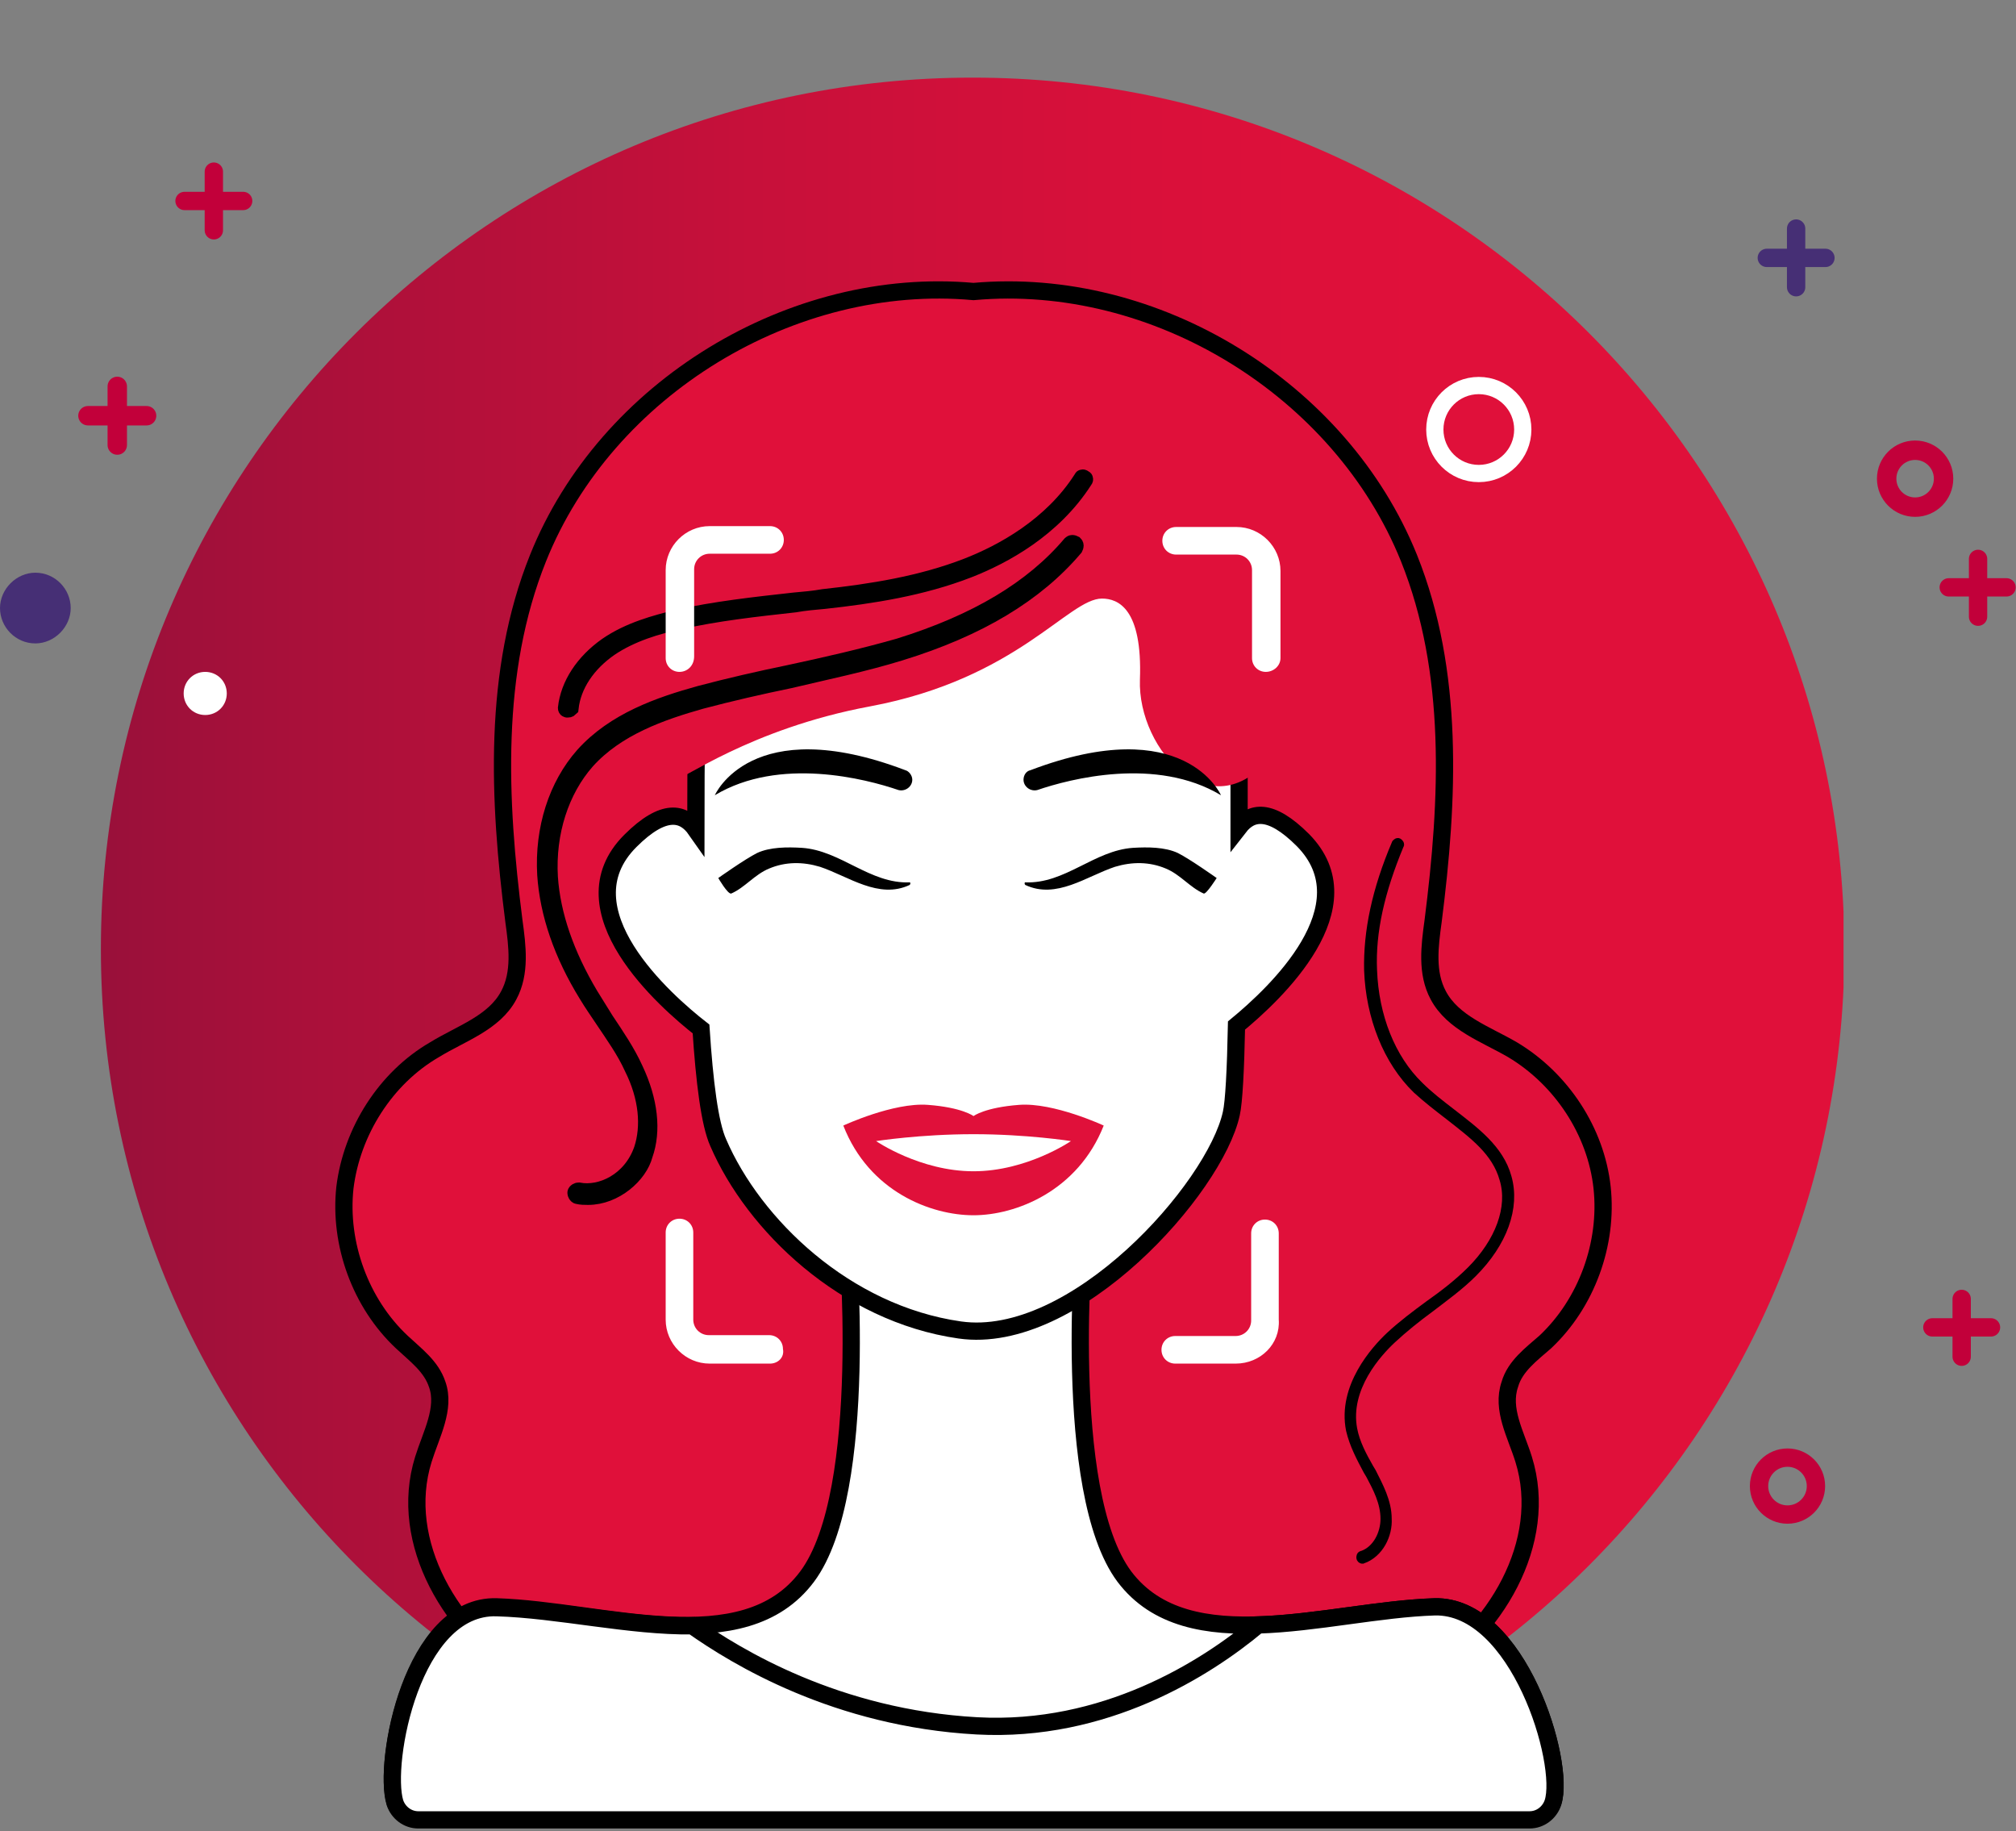
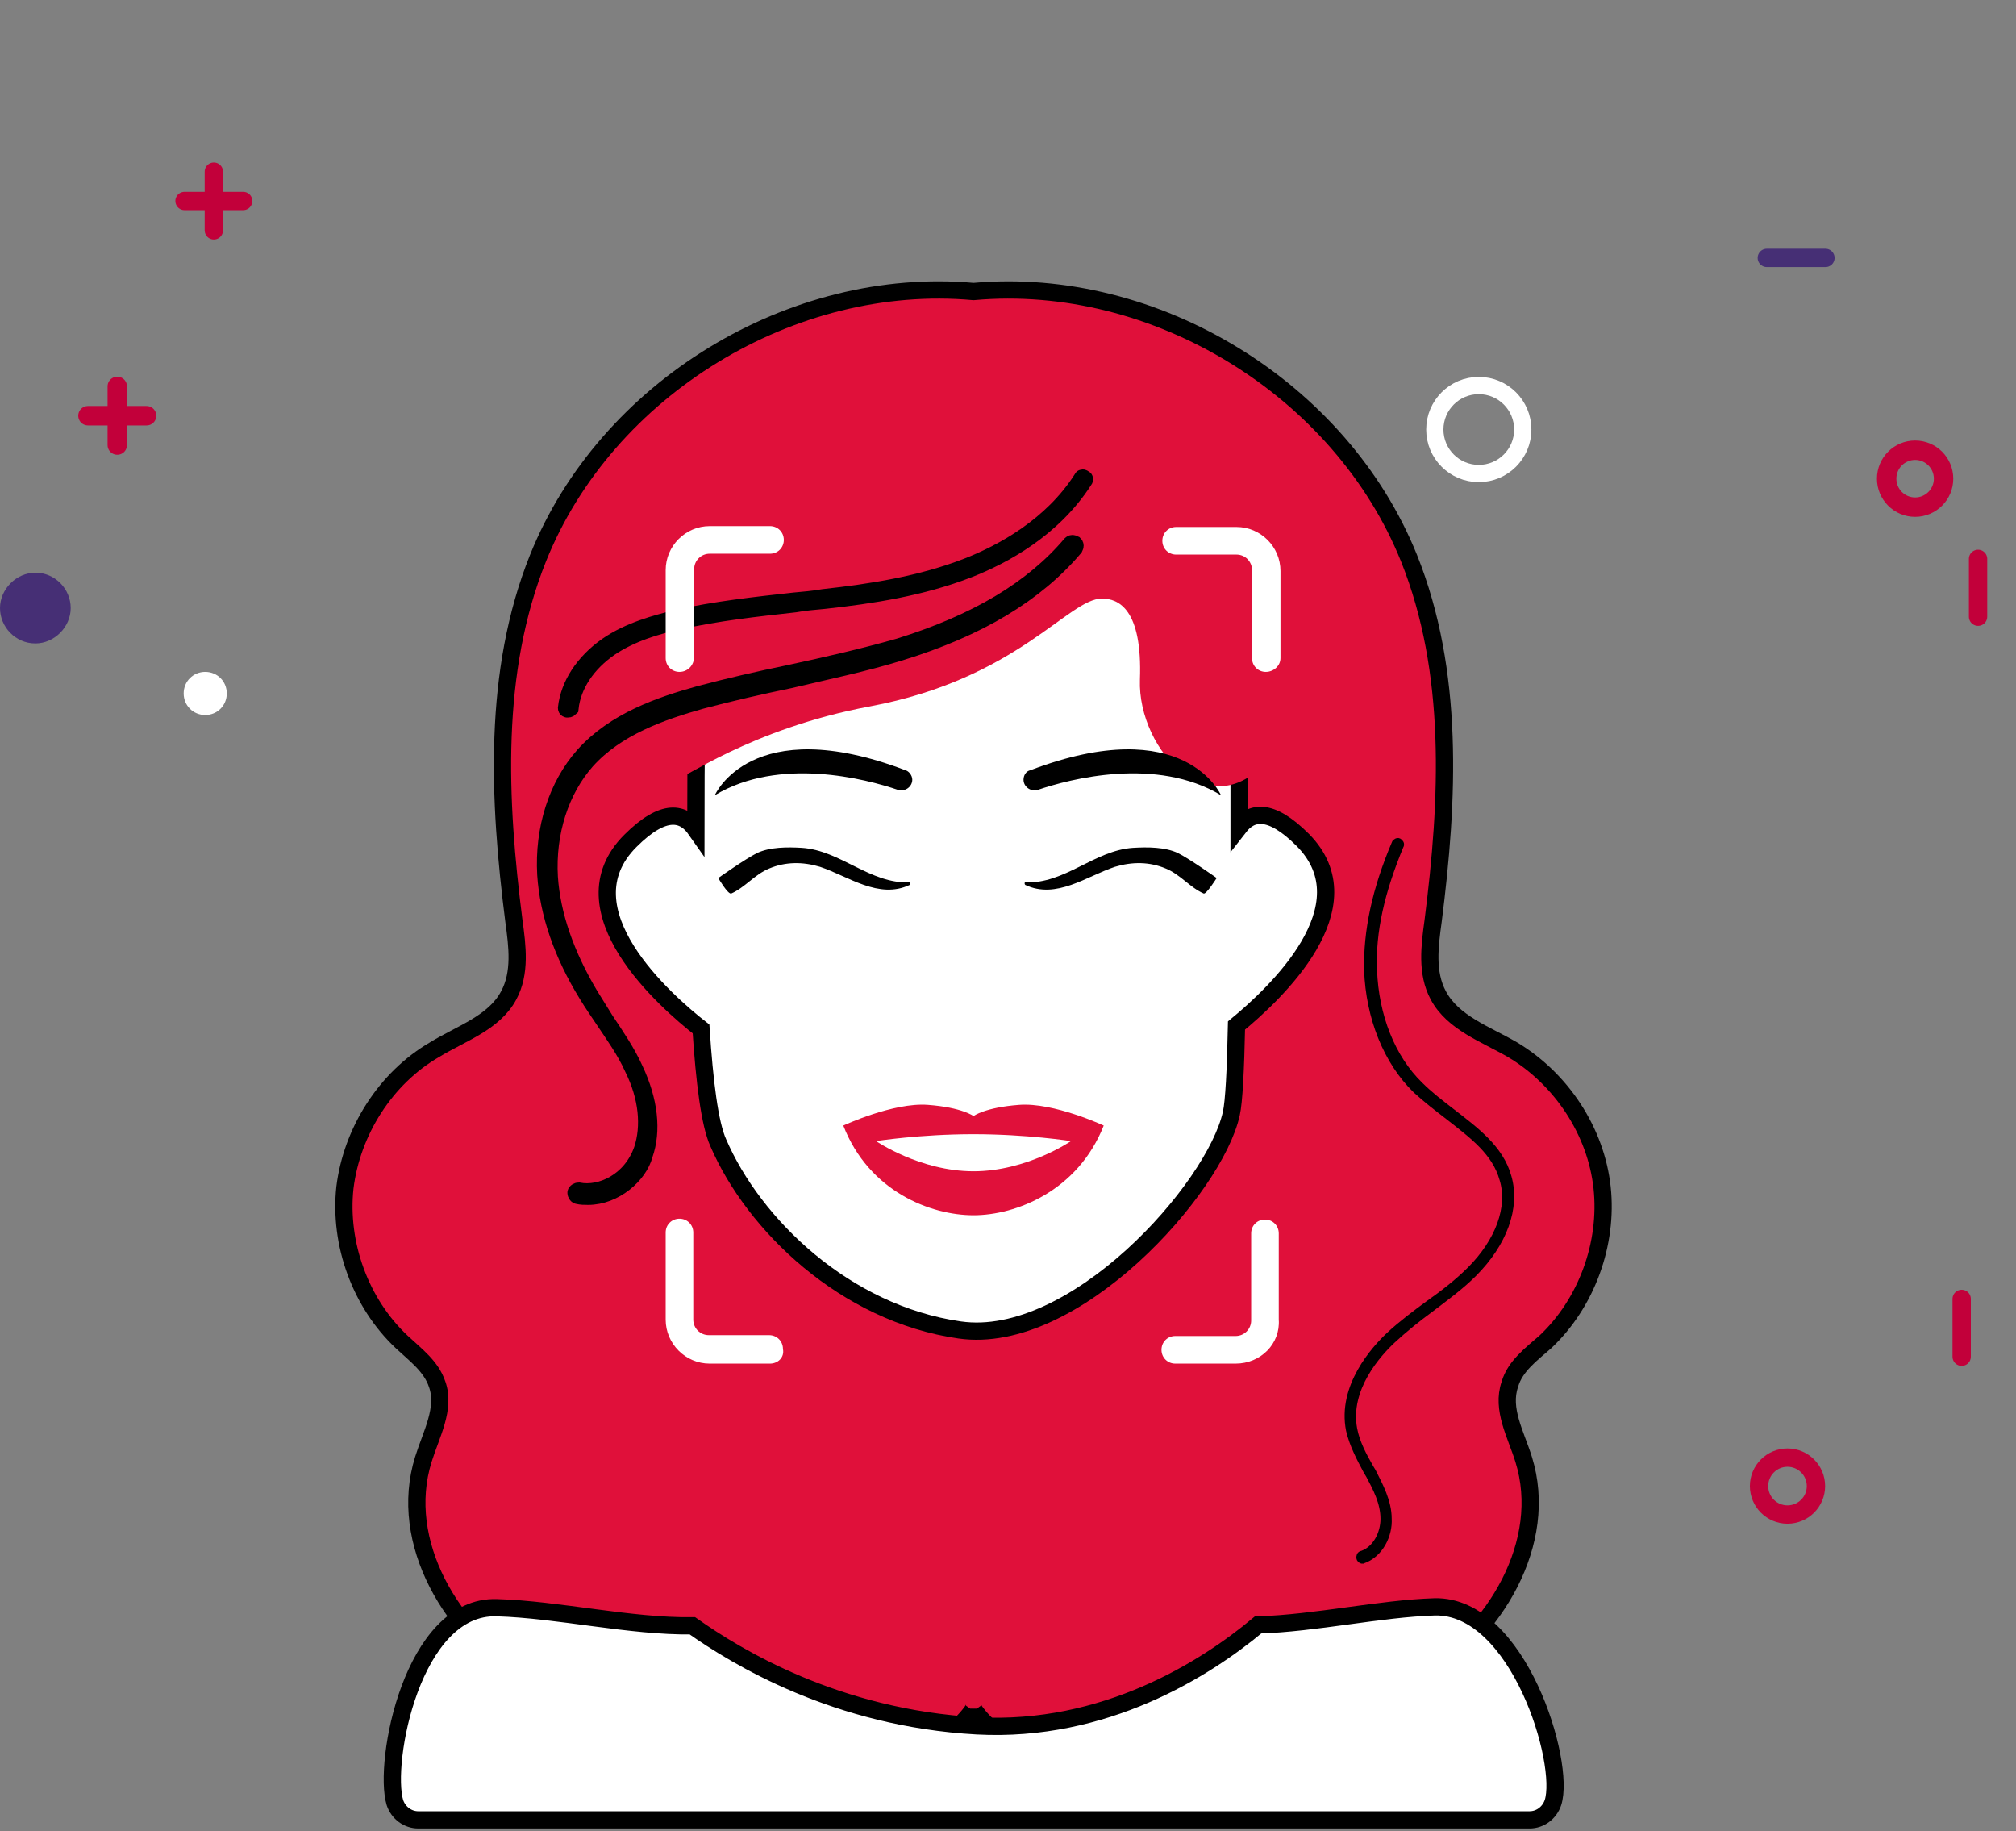
<svg xmlns="http://www.w3.org/2000/svg" xmlns:xlink="http://www.w3.org/1999/xlink" id="Слой_1" x="0px" y="0px" viewBox="0 0 233.8 212.3" style="enable-background:new 0 0 233.8 212.3;" xml:space="preserve">
  <rect x="0" y="0" width="233.8" height="212.3" fill="#808080" stroke="none" />
  <style type="text/css"> .st0{clip-path:url(#SVGID_2_);fill:url(#SVGID_3_);} .st1{fill:none;stroke:#462F75;stroke-width:2.126;stroke-linecap:round;stroke-linejoin:round;stroke-miterlimit:22.926;} .st2{fill:none;stroke:#C2003A;stroke-width:2.126;stroke-linecap:round;stroke-linejoin:round;stroke-miterlimit:22.926;} .st3{fill:none;stroke:#C2003A;stroke-width:2.251;stroke-linecap:round;stroke-linejoin:round;stroke-miterlimit:22.926;} .st4{fill:#462F75;} .st5{fill:#FFFFFF;} .st6{fill:#E0103A;stroke:#000000;stroke-width:2;stroke-miterlimit:10;} .st7{fill:#FFFFFF;stroke:#000000;stroke-width:2;stroke-miterlimit:10;} .st8{fill:#E0103A;} .st9{fill:#8395F0;stroke:#000000;stroke-width:2;stroke-miterlimit:10;} .st10{stroke:#000000;stroke-miterlimit:10;} .st11{fill:none;stroke:#FFFFFF;stroke-width:2;stroke-miterlimit:10;} </style>
  <g>
    <g>
      <defs>
-         <path id="SVGID_1_" d="M11.7,110c0,55.8,45.2,101.1,101.1,101.1c55.7,0,100.8-45,101.1-100.6v-0.8C213.6,54,168.5,9,112.8,9 C57,9,11.7,54.2,11.7,110" />
-       </defs>
+         </defs>
      <clipPath id="SVGID_2_">
        <use xlink:href="#SVGID_1_" style="overflow:visible;" />
      </clipPath>
      <linearGradient id="SVGID_3_" gradientUnits="userSpaceOnUse" x1="17.331" y1="-6.317" x2="18.157" y2="-6.317" gradientTransform="matrix(-202.12 0 0 -234.229 3666.908 -1369.689)">
        <stop offset="0" style="stop-color:#E0103A" />
        <stop offset="0.19" style="stop-color:#D9103A" />
        <stop offset="0.458" style="stop-color:#C7103A" />
        <stop offset="0.772" style="stop-color:#A9103A" />
        <stop offset="1" style="stop-color:#8E103A" />
      </linearGradient>
      <rect x="11.7" y="9" class="st0" width="202.1" height="202.1" />
    </g>
  </g>
  <g>
    <g>
-       <line class="st1" x1="208.3" y1="26.5" x2="208.3" y2="33.3" />
-     </g>
+       </g>
    <g>
      <line class="st1" x1="211.7" y1="29.9" x2="204.9" y2="29.9" />
    </g>
    <g>
      <line class="st2" x1="24.8" y1="19.9" x2="24.8" y2="26.7" />
    </g>
    <g>
      <line class="st2" x1="28.2" y1="23.3" x2="21.4" y2="23.3" />
    </g>
    <g>
      <circle class="st3" cx="222.1" cy="55.5" r="3.3" />
    </g>
    <g>
      <line class="st2" x1="229.4" y1="64.8" x2="229.4" y2="71.5" />
    </g>
    <g>
-       <line class="st2" x1="232.7" y1="68.1" x2="226" y2="68.1" />
-     </g>
+       </g>
    <g>
      <circle class="st2" cx="207.3" cy="172.3" r="3.3" />
    </g>
    <g>
      <line class="st2" x1="227.5" y1="150.6" x2="227.5" y2="157.3" />
    </g>
    <g>
-       <line class="st2" x1="230.9" y1="153.9" x2="224.1" y2="153.9" />
-     </g>
+       </g>
    <g>
      <path class="st4" d="M4.1,66.4c2.3,0,4.1,1.9,4.1,4.1s-1.9,4.1-4.1,4.1c-2.3,0-4.1-1.9-4.1-4.1S1.9,66.4,4.1,66.4" />
    </g>
    <g>
      <path class="st5" d="M23.8,77.9c1.4,0,2.5,1.1,2.5,2.5s-1.1,2.5-2.5,2.5c-1.4,0-2.5-1.1-2.5-2.5S22.4,77.9,23.8,77.9" />
    </g>
    <g>
      <line class="st3" x1="13.6" y1="44.8" x2="13.6" y2="51.6" />
    </g>
    <g>
      <line class="st3" x1="17" y1="48.2" x2="10.2" y2="48.2" />
    </g>
  </g>
  <g>
    <path class="st6" d="M179.2,155.6c4.8-4.5,7.3-11.4,6.6-17.9c-0.7-6.5-4.7-12.6-10.4-16c-3.1-1.8-6.9-3.1-8.6-6.3 c-1.4-2.6-1-5.7-0.6-8.6c1.8-14.1,2.5-28.9-2.8-42.1c-7.9-19.6-29.4-32.8-50.5-30.9c-21-1.9-42.6,11.2-50.5,30.9 c-5.3,13.2-4.6,28-2.8,42.1c0.4,2.9,0.8,6-0.6,8.6c-1.7,3.2-5.5,4.4-8.6,6.3c-5.7,3.3-9.6,9.5-10.4,16c-0.7,6.5,1.8,13.4,6.6,17.9 c1.6,1.5,3.4,2.8,4.1,4.9c1,2.8-0.7,5.8-1.6,8.7c-3,9.6,3.3,20.2,12,25.3c8.1,4.8,17.8,6,27.2,6.9c4.1,1.3,8.3,2.4,12.6,2.4 c4.5-0.1,9.3-1.8,11.9-5.5c0-0.1,0.1-0.1,0.1-0.2c0,0.1,0.1,0.1,0.1,0.2c2.6,3.7,7.4,5.5,11.9,5.5c4.3,0.1,8.5-1.1,12.6-2.4 c9.4-0.9,19.1-2.1,27.2-6.9c8.7-5.1,15-15.7,12-25.3c-0.9-2.9-2.6-5.8-1.6-8.7C175.7,158.4,177.6,157,179.2,155.6z" />
-     <path class="st7" d="M166.4,186.3c-12.3,0.4-28.6,6.3-36-3.5c-7.4-9.9-4.6-40.2-4.6-40.2s-9.1-0.9-13.8-0.8 c-4.7-0.2-13.8,0.8-13.8,0.8s2.8,30.3-4.6,40.2c-7.4,9.9-23.6,3.9-36,3.5c-9.8-0.3-13.2,18-11.8,22.6c0.4,1.2,1.5,2,2.7,2h128.9 c1.2,0,2.3-0.8,2.7-2C181.6,204.4,176.1,186.1,166.4,186.3z" />
    <path class="st7" d="M166.4,186.3c-6.4,0.2-13.8,1.9-20.5,2.1c-6.1,5.1-17.8,12.5-32.6,11.7c-16.3-0.9-27.9-8-33-11.6 c-7.2,0.1-15.6-1.9-22.7-2.1c-9.8-0.3-13.2,18-11.8,22.6c0.4,1.2,1.5,2,2.7,2h128.9c1.2,0,2.3-0.8,2.7-2 C181.6,204.4,176.1,186.1,166.4,186.3z" />
    <path class="st7" d="M151.1,97.4c-3.8-3.8-6-3.3-7.4-1.5c0-8.1,0-15.5,0-19.1c0-1.7-0.6-3.4-1.6-4.7c-3.7-5.2-14.2-17.1-29.6-15.8 c-10.5,0.9-21.6,1.5-30.4,16.2c-0.7,1.2-1.1,2.6-1.2,4c-0.1,3.5-0.2,11.1-0.2,19.7c-1.4-2-3.7-2.6-7.6,1.3c-8,8,4.1,18.6,8.2,21.8 c0.4,6.1,1,11,2,13.2c4.1,9.5,14.7,19.8,28,21.7c13.3,1.9,29.6-16.4,31.5-25.1c0.3-1.3,0.5-5.1,0.6-10.2 C147.9,115.2,158.7,105.1,151.1,97.4z" />
    <path class="st8" d="M78.8,90.1c0,0.6,8.1-5.6,22.1-8.2c17.1-3.2,23-12.5,26.9-12.5c1.9,0,4.7,1.2,4.4,9.4 c-0.3,8.2,8.5,17.9,15.5,8.5s-6-33.8-35.7-33.2C82.3,54.6,77.9,66,78.8,90.1z" />
    <g>
      <path d="M84.8,103.6c1.6-0.7,2.7-2.2,4.4-2.9c1.9-0.8,3.9-0.8,5.9-0.2c3.3,1.1,6.8,3.8,10.4,2.1c0.1-0.1,0.1-0.3,0-0.3 c-4.6,0.2-8-3.7-12.5-4c-1.7-0.1-3.7-0.1-5.2,0.6c-1.4,0.7-4.5,2.9-4.5,2.9S84.4,103.7,84.8,103.6z" />
      <path d="M139.6,103.6c-1.6-0.7-2.7-2.2-4.4-2.9c-1.9-0.8-3.9-0.8-5.9-0.2c-3.3,1.1-6.8,3.8-10.4,2.1c-0.1-0.1-0.1-0.3,0-0.3 c4.6,0.2,8-3.7,12.5-4c1.7-0.1,3.7-0.1,5.2,0.6c1.4,0.7,4.5,2.9,4.5,2.9S139.9,103.7,139.6,103.6z" />
    </g>
    <path d="M118.7,90.4L118.7,90.4c0,0.8,0.8,1.4,1.6,1.2c3.8-1.3,13.8-3.9,21.3,0.6c0,0-4.2-9.7-22.1-2.9 C119,89.4,118.7,89.9,118.7,90.4z" />
    <path d="M105.8,90.4L105.8,90.4c0,0.8-0.8,1.4-1.6,1.2c-3.8-1.3-13.8-3.9-21.3,0.6c0,0,4.2-9.7,22.1-2.9 C105.4,89.4,105.8,89.9,105.8,90.4z" />
    <g>
      <path class="st8" d="M128,130.5c0,0-5.8-2.7-9.8-2.4c-4,0.3-5.3,1.3-5.3,1.3s-1.3-1-5.3-1.3c-4-0.3-9.8,2.4-9.8,2.4 c3,7.7,10.2,10.4,15.1,10.4C117.8,140.9,125,138.1,128,130.5z" />
      <path class="st5" d="M124.2,132.3c0,0-5.1,3.5-11.3,3.5s-11.3-3.5-11.3-3.5s5.1-0.8,11.3-0.8S124.2,132.3,124.2,132.3z" />
    </g>
    <path class="st9" d="M68.2,138.7c-0.4,0-0.8,0-1.2-0.1c-0.1,0-0.2-0.2-0.2-0.3c0-0.1,0.2-0.2,0.3-0.2c2.6,0.5,6.1-1.1,7.4-4.8 c0.9-2.7,0.6-6.1-1.1-9.5c-0.9-2-2.2-3.8-3.4-5.6c-0.6-0.9-1.3-1.9-1.9-2.9c-2.9-4.7-4.5-9.4-4.8-13.9c-0.3-5.3,1.3-10.3,4.4-13.8 c3.6-4,8.8-5.8,13.5-7.1c3.4-0.9,6.9-1.7,10.3-2.4c4.2-0.9,8.6-1.9,12.8-3.1c9-2.8,15.5-6.7,19.9-11.9c0.1-0.1,0.2-0.1,0.4,0 c0.1,0.1,0.1,0.2,0,0.4c-4.5,5.3-11.1,9.3-20.2,12.1c-4.2,1.3-8.6,2.2-12.8,3.2c-3.4,0.7-6.9,1.5-10.3,2.4c-4.6,1.3-9.8,3.1-13.3,7 c-3,3.4-4.6,8.3-4.3,13.5c0.3,4.4,1.9,9,4.7,13.7c0.6,1,1.2,1.9,1.8,2.9c1.2,1.8,2.5,3.7,3.4,5.7c1.7,3.6,2.1,7.1,1.1,9.9 C74.1,136.2,71.3,138.7,68.2,138.7z" />
    <path class="st9" d="M65.8,82.2C65.8,82.2,65.8,82.2,65.8,82.2c-0.1,0-0.1-0.1-0.1-0.1c0.3-2.7,2-5.3,4.7-7.2 c2.6-1.8,5.7-2.6,8.1-3.2c4.5-1,9.1-1.5,13.6-2c1.1-0.1,2.3-0.2,3.4-0.4c5.5-0.6,11.3-1.5,16.7-3.6c4.1-1.6,9.8-4.7,13.3-10.2 c0-0.1,0.1-0.1,0.2,0c0.1,0,0.1,0.1,0,0.2c-3.6,5.6-9.3,8.7-13.4,10.3c-5.4,2.1-11.2,3-16.7,3.6c-1.1,0.1-2.3,0.2-3.4,0.4 c-4.5,0.5-9.1,1-13.5,2c-2.4,0.5-5.5,1.4-8,3.1c-2.6,1.8-4.3,4.3-4.6,7C66,82.2,65.9,82.2,65.8,82.2z" />
    <path class="st10" d="M158,180.8c-0.1,0-0.2-0.1-0.2-0.2c0-0.1,0-0.3,0.2-0.3c1.7-0.6,2.6-2.5,2.6-4.2c0-1.9-0.9-3.6-1.7-5.1 l-0.3-0.5c-0.8-1.5-1.6-3-2-4.7c-1-5,2.9-9.3,4.6-10.9c1.4-1.3,3-2.5,4.5-3.6c1.7-1.2,3.4-2.5,4.9-4c3.3-3.3,4.8-7.3,3.8-10.6 c-0.9-3.2-3.5-5.1-6.3-7.3c-1.3-1-2.6-2-3.8-3.1c-3.4-3.3-5.4-8.4-5.6-13.8c-0.1-4.5,0.9-9.3,3.2-14.7c0.1-0.1,0.2-0.2,0.3-0.1 c0.1,0.1,0.2,0.2,0.1,0.3c-2.2,5.3-3.3,10-3.1,14.5c0.2,5.3,2.1,10.2,5.4,13.4c1.1,1.1,2.4,2.1,3.7,3.1c2.7,2.1,5.6,4.2,6.5,7.5 c1,3.5-0.5,7.6-4,11.1c-1.5,1.5-3.3,2.8-5,4.1c-1.5,1.1-3,2.3-4.4,3.6c-1.6,1.5-5.4,5.6-4.5,10.4c0.3,1.6,1.1,3.1,1.9,4.5l0.3,0.5 c0.8,1.6,1.8,3.4,1.8,5.4C161,177.9,160,180.1,158,180.8C158,180.8,158,180.8,158,180.8z" />
  </g>
  <g>
    <path class="st5" d="M78.8,77.9c-0.9,0-1.6-0.7-1.6-1.6V66.1c0-2.8,2.3-5.1,5.1-5.1h7c0.9,0,1.6,0.7,1.6,1.6s-0.7,1.6-1.6,1.6h-7 c-1,0-1.8,0.8-1.8,1.8v10.1C80.5,77.2,79.7,77.9,78.8,77.9z" />
    <path class="st5" d="M146.8,77.9c-0.9,0-1.6-0.7-1.6-1.6V66.1c0-1-0.8-1.8-1.8-1.8h-7c-0.9,0-1.6-0.7-1.6-1.6s0.7-1.6,1.6-1.6h7 c2.8,0,5.1,2.3,5.1,5.1v10.1C148.5,77.2,147.7,77.9,146.8,77.9z" />
  </g>
  <g>
    <path class="st5" d="M89.3,158.1h-7c-2.8,0-5.1-2.3-5.1-5.1v-10.1c0-0.9,0.7-1.6,1.6-1.6c0.9,0,1.6,0.7,1.6,1.6V153 c0,1,0.8,1.8,1.8,1.8h7c0.9,0,1.6,0.7,1.6,1.6C91,157.4,90.2,158.1,89.3,158.1z" />
    <path class="st5" d="M143.3,158.1h-7c-0.9,0-1.6-0.7-1.6-1.6c0-0.9,0.7-1.6,1.6-1.6h7c1,0,1.8-0.8,1.8-1.8v-10.1 c0-0.9,0.7-1.6,1.6-1.6s1.6,0.7,1.6,1.6V153C148.5,155.8,146.2,158.1,143.3,158.1z" />
  </g>
  <circle class="st11" cx="171.5" cy="49.8" r="5.1" />
</svg>